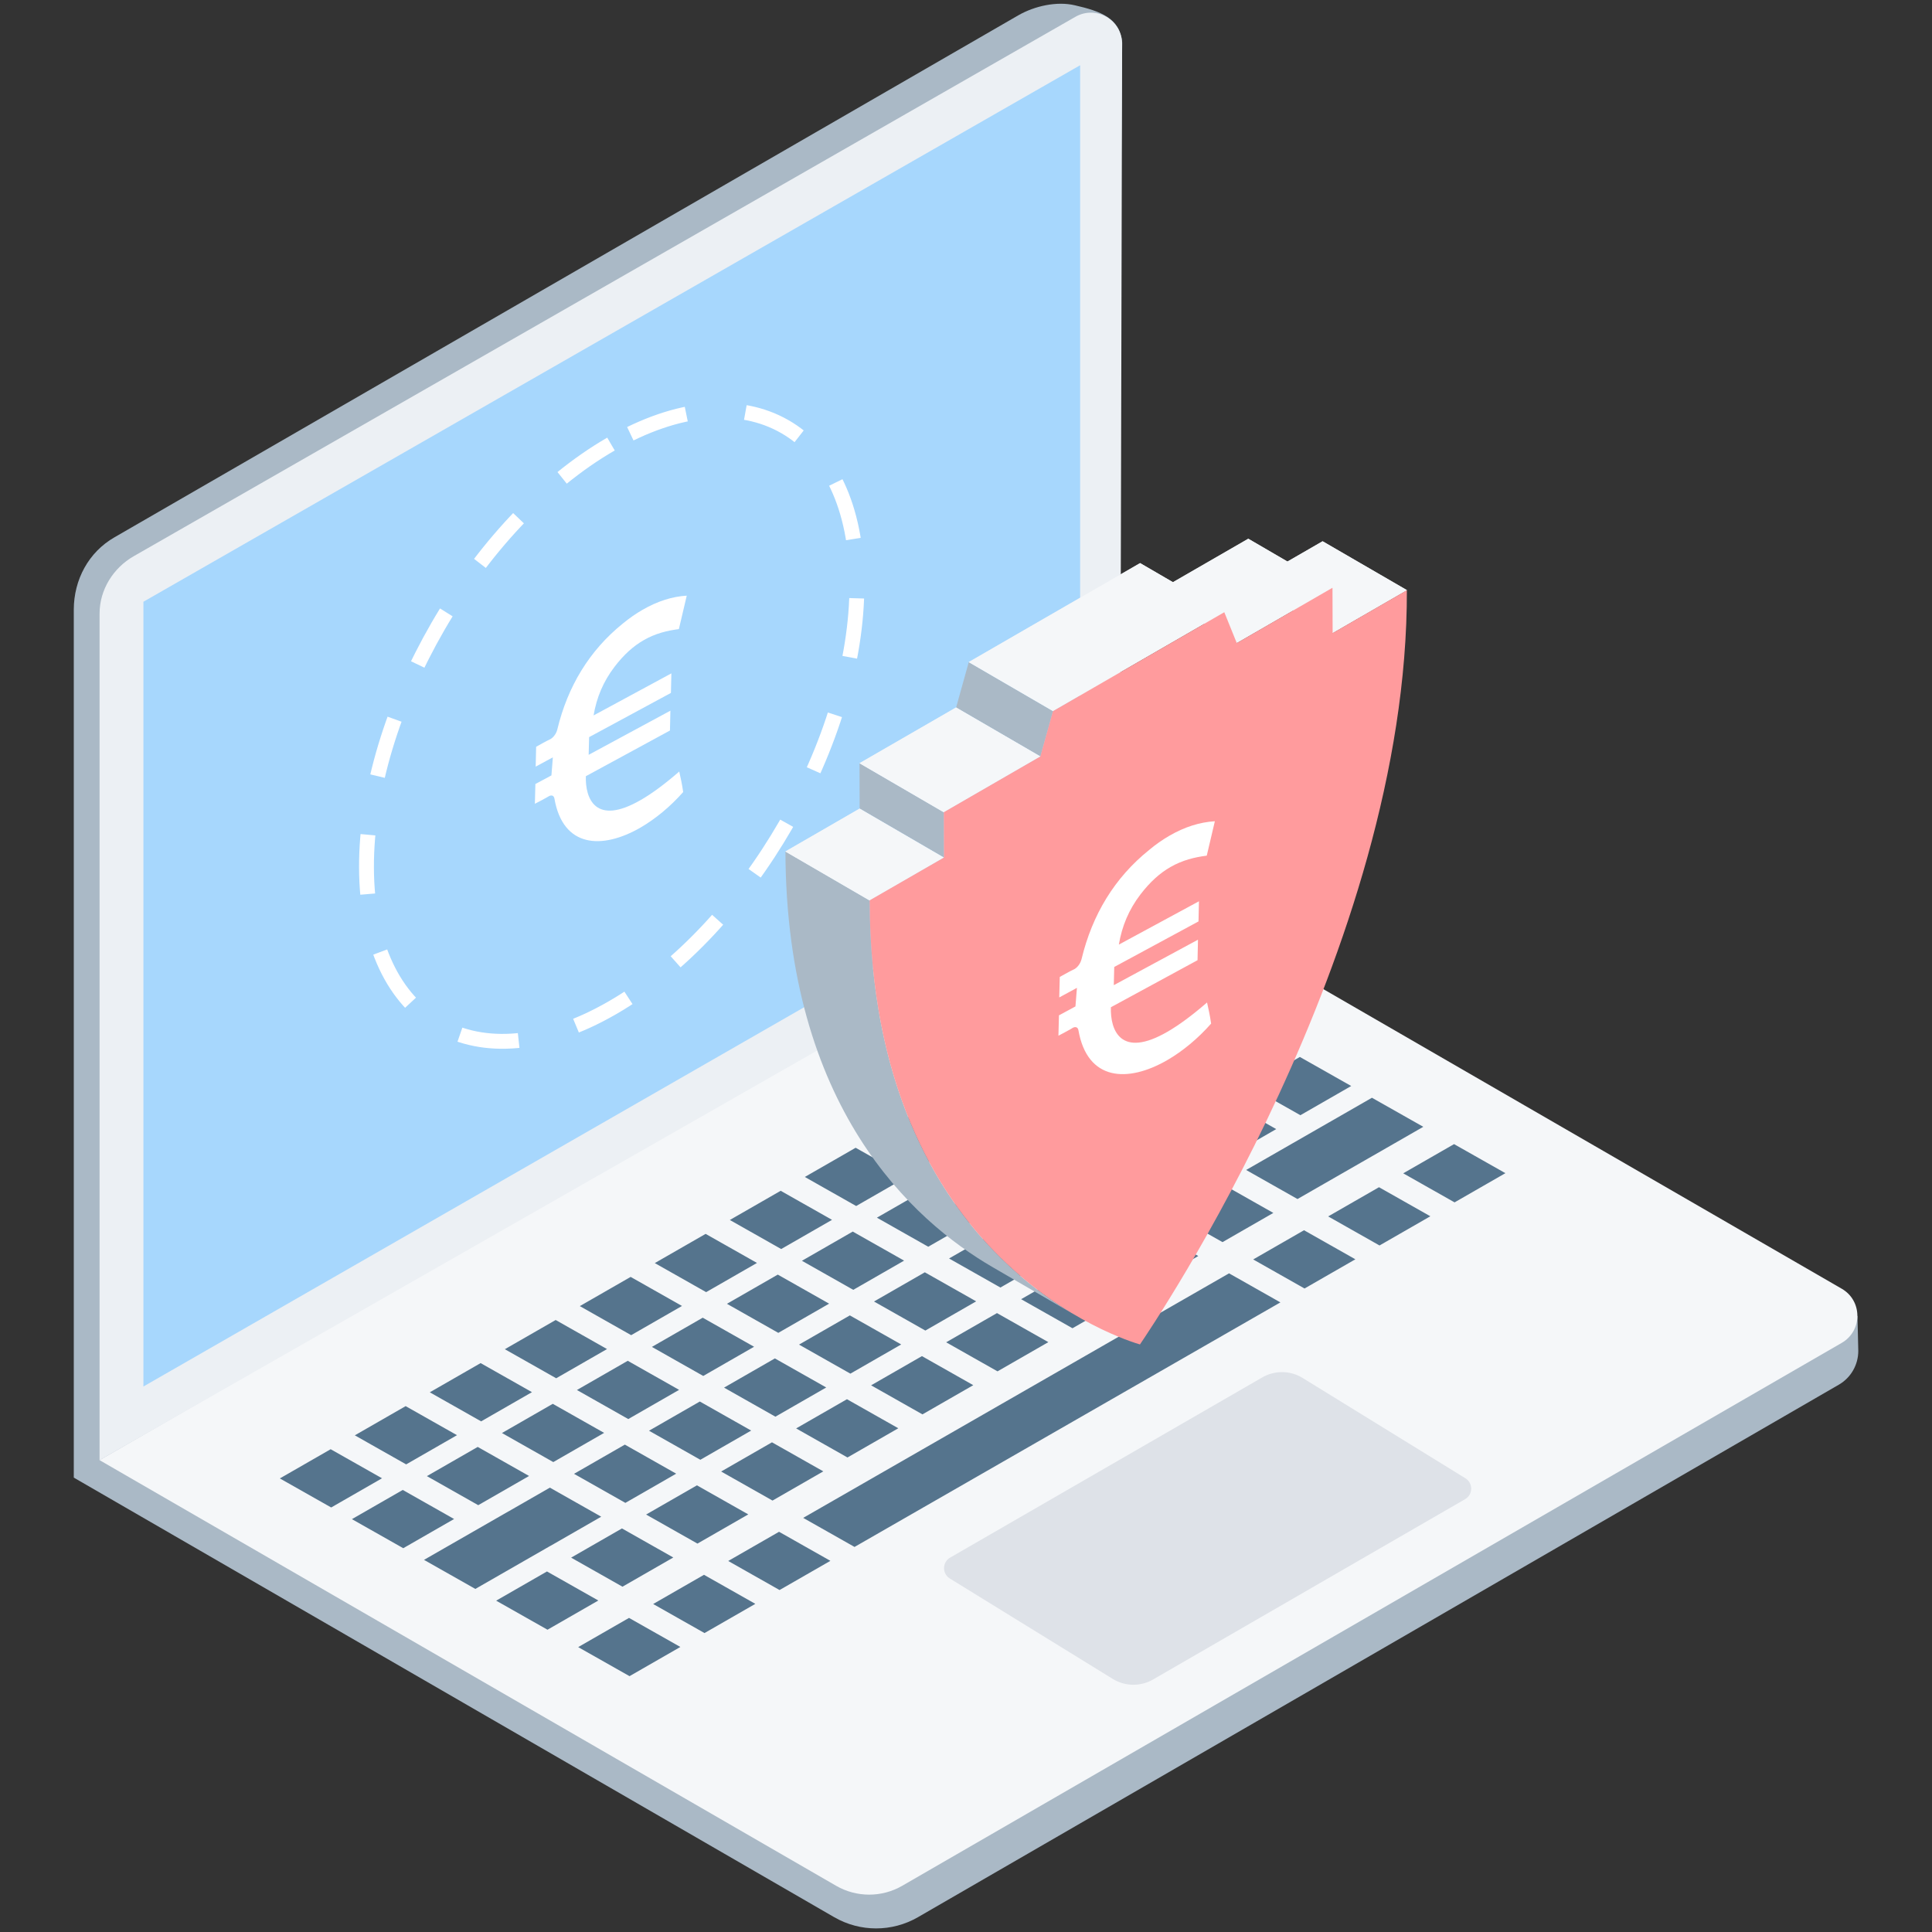
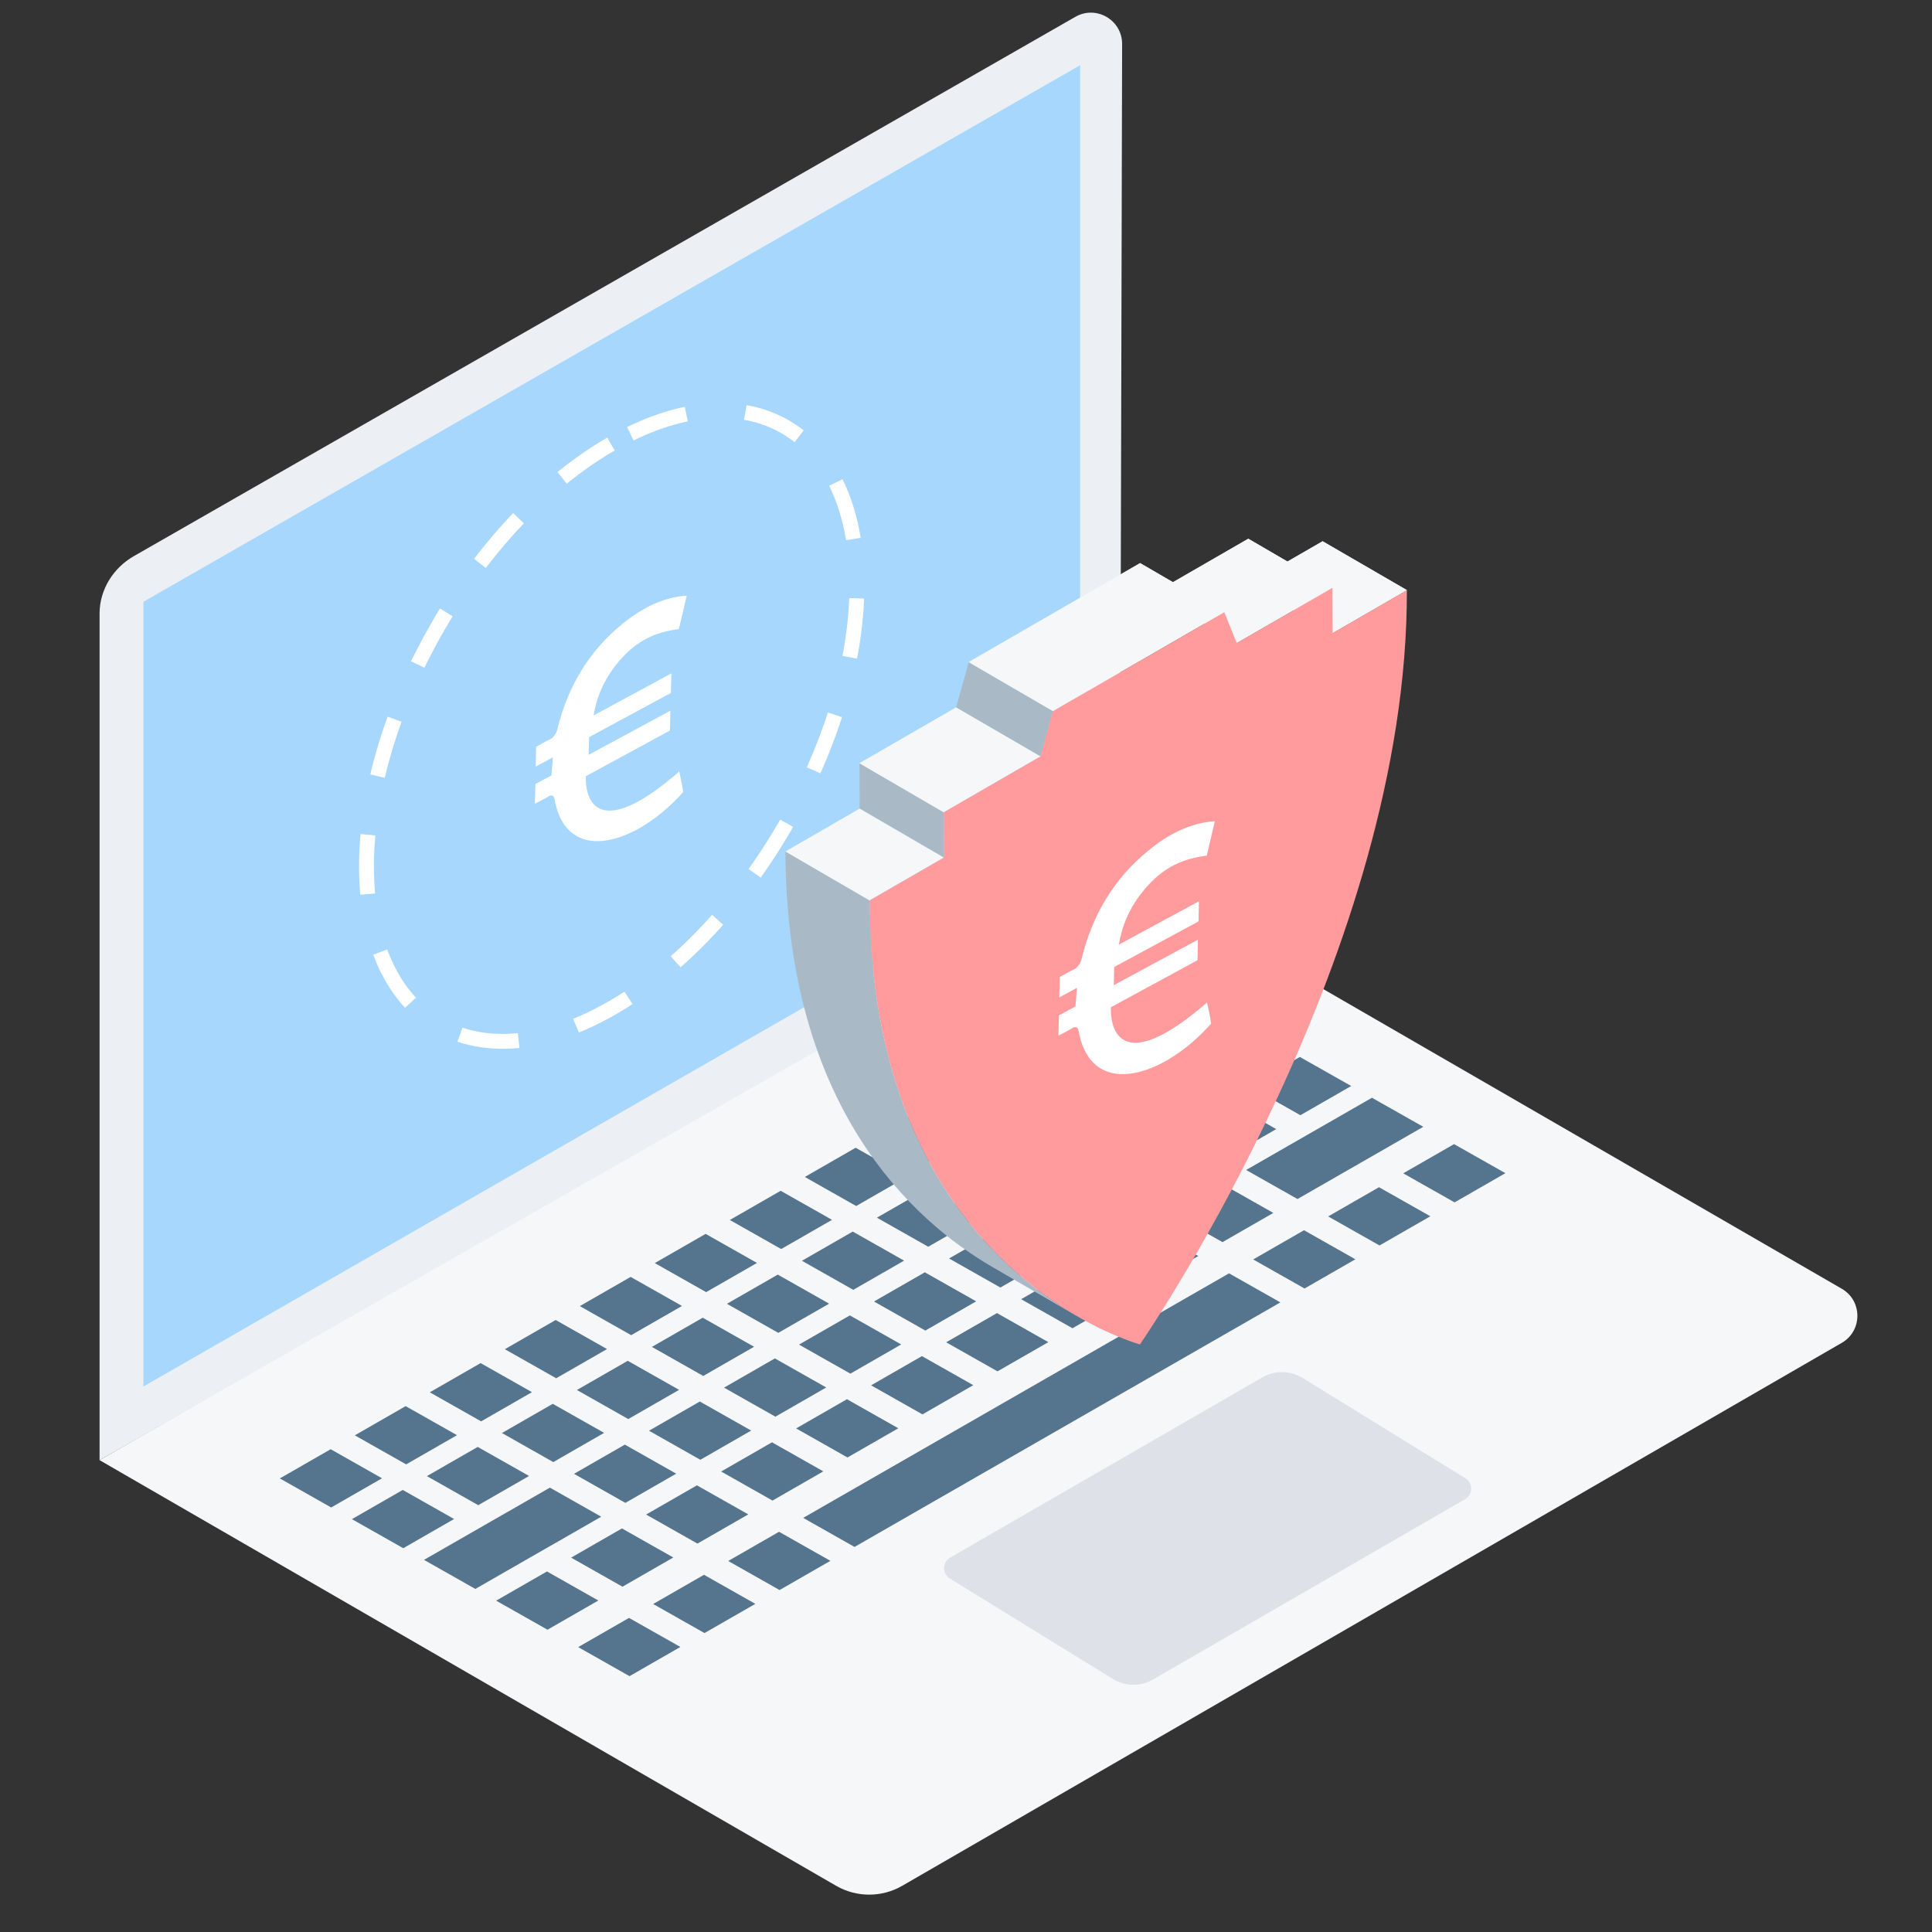
<svg xmlns="http://www.w3.org/2000/svg" version="1.1" id="Calque_1" x="0px" y="0px" viewBox="0 0 260 260" style="enable-background:new 0 0 260 260;" xml:space="preserve">
  <rect x="0" y="0" width="260" height="260" fill="#333333" stroke="none" />
  <style type="text/css">
	.st0{fill:#AAB9C6;}
	.st1{fill:#F5F7F9;}
	.st2{fill:#ECF0F4;}
	.st3{fill:#A7D7FD;}
	.st4{fill:#DEE2E8;}
	.st5{fill:#55748D;}
	.st6{fill:#FFFFFF;}
	.st7{fill:none;stroke:#FFFFFF;stroke-width:2;stroke-miterlimit:10;stroke-dasharray:8,8;}
	.st8{fill:#FF9B9D;}
</style>
  <g>
-     <path class="st0" d="M15.42,72.3L137.06,2.05c2.17-1.24,5.14-1.91,7.58-1.34c3.43,0.79,6.06,1.69,6.38,5.01l-0.88,111.79   l-10.15,6.45c3.51,1.71,109.8,53.02,109.98,53.15l0.11,4.69c0,1.87-0.99,3.6-2.61,4.54c-18.07,10.47-123.94,71.67-123.94,71.67   c-3.48,2.01-7.78,2.01-11.26,0L9.93,198.85V82.03C9.94,78.01,11.92,74.3,15.42,72.3z" />
    <path class="st1" d="M13.4,196.5l137.33-79.2l97.12,56.13c2.81,1.62,2.81,5.67,0,7.29l-126.43,73.06c-2.75,1.59-6.15,1.59-8.9,0   L13.4,196.5z" />
    <path class="st2" d="M13.4,196.5l137.33-78.39l0.28-112.18c0.01-3.24-3.49-5.28-6.3-3.66L18,74.85c-2.76,1.58-4.59,4.51-4.6,7.69   V196.5z" />
    <polygon class="st3" points="145.36,8.78 19.3,80.98 19.3,186.59 145.36,114.23  " />
    <path class="st4" d="M127.86,209.62l42.02-24.26c1.68-0.97,3.77-0.94,5.42,0.08l21.91,13.5c1.05,0.65,1.03,2.19-0.04,2.81   l-42,24.27c-1.68,0.97-3.77,0.94-5.42-0.08l-21.92-13.51C126.77,211.78,126.79,210.24,127.86,209.62z" />
    <path class="st5" d="M51.41,198.94c-2.74,1.57-4.1,2.36-6.84,3.93c-2.77-1.56-4.15-2.34-6.91-3.91c2.73-1.57,4.1-2.36,6.84-3.93   C47.26,196.59,48.64,197.37,51.41,198.94z M54.59,189.23c-2.74,1.57-4.1,2.36-6.84,3.93c2.77,1.56,4.15,2.34,6.91,3.91   c2.74-1.57,4.1-2.36,6.84-3.93C58.74,191.58,57.35,190.8,54.59,189.23z M64.68,183.44c-2.74,1.57-4.1,2.36-6.84,3.93   c2.77,1.56,4.15,2.34,6.91,3.91c2.74-1.57,4.1-2.36,6.84-3.93C68.83,185.78,67.45,185,64.68,183.44z M74.78,177.64   c-2.74,1.57-4.1,2.36-6.84,3.93c2.77,1.56,4.15,2.34,6.91,3.91c2.74-1.57,4.1-2.36,6.84-3.93   C78.92,179.99,77.54,179.2,74.78,177.64z M84.87,171.84c-2.74,1.57-4.1,2.36-6.84,3.93c2.77,1.56,4.15,2.34,6.91,3.91   c2.74-1.57,4.1-2.36,6.84-3.93C89.02,174.19,87.63,173.41,84.87,171.84z M94.96,166.05c-2.74,1.57-4.1,2.36-6.84,3.93   c2.77,1.56,4.15,2.34,6.91,3.91c2.74-1.57,4.1-2.36,6.84-3.93C99.11,168.39,97.73,167.61,94.96,166.05z M105.06,160.25   c-2.74,1.57-4.1,2.36-6.84,3.93c2.77,1.56,4.15,2.34,6.91,3.91c2.74-1.57,4.1-2.36,6.84-3.93   C109.2,162.6,107.82,161.82,105.06,160.25z M115.15,154.46c-2.74,1.57-4.1,2.36-6.84,3.93c2.77,1.56,4.15,2.34,6.91,3.91   c2.74-1.57,4.1-2.36,6.84-3.93C119.3,156.8,117.92,156.02,115.15,154.46z M125.24,148.66c-2.74,1.57-4.1,2.36-6.84,3.93   c2.77,1.56,4.15,2.34,6.91,3.91c2.74-1.57,4.1-2.36,6.84-3.93C129.39,151.01,128.01,150.22,125.24,148.66z M135.34,142.86   c-2.74,1.57-4.1,2.36-6.84,3.93c2.77,1.56,4.15,2.34,6.91,3.91c2.74-1.57,4.1-2.36,6.84-3.93   C139.48,145.21,138.1,144.43,135.34,142.86z M145.43,137.07c-2.74,1.57-4.1,2.36-6.84,3.93c2.77,1.56,4.15,2.34,6.91,3.91   c2.74-1.57,4.1-2.36,6.84-3.93C149.58,139.41,148.19,138.63,145.43,137.07z M155.52,131.27c-2.73,1.57-4.1,2.36-6.84,3.93   c2.77,1.56,4.15,2.34,6.91,3.91c2.74-1.57,4.1-2.36,6.84-3.93C159.67,133.62,158.29,132.84,155.52,131.27z M54.2,200.51   c-2.74,1.57-4.1,2.36-6.84,3.93c2.77,1.56,4.15,2.34,6.91,3.91c2.73-1.57,4.1-2.36,6.84-3.93   C58.35,202.86,56.96,202.08,54.2,200.51z M64.29,194.72c-2.74,1.57-4.1,2.36-6.84,3.93c2.77,1.56,4.15,2.34,6.91,3.91   c2.74-1.57,4.1-2.36,6.84-3.93C68.44,197.06,67.06,196.28,64.29,194.72z M74.39,188.92c-2.74,1.57-4.1,2.36-6.84,3.93   c2.77,1.56,4.15,2.34,6.91,3.91c2.74-1.57,4.1-2.36,6.84-3.93C78.53,191.27,77.15,190.49,74.39,188.92z M84.48,183.13   c-2.74,1.57-4.1,2.36-6.84,3.93c2.77,1.56,4.15,2.34,6.91,3.91c2.74-1.57,4.1-2.36,6.84-3.93   C88.63,185.47,87.24,184.69,84.48,183.13z M94.57,177.33c-2.74,1.57-4.1,2.36-6.84,3.93c2.77,1.56,4.15,2.34,6.91,3.91   c2.74-1.57,4.1-2.36,6.84-3.93C98.72,179.67,97.34,178.89,94.57,177.33z M104.67,171.53c-2.74,1.57-4.1,2.36-6.84,3.93   c2.77,1.56,4.15,2.34,6.91,3.91c2.74-1.57,4.1-2.36,6.84-3.93C108.81,173.88,107.43,173.1,104.67,171.53z M114.76,165.74   c-2.74,1.57-4.1,2.36-6.84,3.93c2.77,1.56,4.15,2.34,6.91,3.91c2.74-1.57,4.1-2.36,6.84-3.93   C118.91,168.08,117.52,167.3,114.76,165.74z M124.85,159.94c-2.74,1.57-4.1,2.36-6.84,3.93c2.77,1.56,4.15,2.34,6.91,3.91   c2.74-1.57,4.1-2.36,6.84-3.93C129,162.29,127.62,161.5,124.85,159.94z M134.95,154.15c-2.74,1.57-4.1,2.36-6.84,3.93   c2.77,1.56,4.15,2.34,6.91,3.91c2.74-1.57,4.1-2.36,6.84-3.93C139.09,156.49,137.71,155.71,134.95,154.15z M145.04,148.35   c-2.74,1.57-4.1,2.36-6.84,3.93c2.77,1.56,4.15,2.34,6.91,3.91c2.74-1.57,4.1-2.36,6.84-3.93   C149.19,150.69,147.8,149.91,145.04,148.35z M155.13,142.55c-2.74,1.57-4.1,2.36-6.84,3.93c2.77,1.56,4.15,2.34,6.91,3.91   c2.74-1.57,4.1-2.36,6.84-3.93C159.28,144.9,157.9,144.12,155.13,142.55z M165.22,136.76c-4.59,2.63-6.88,3.95-11.46,6.58   c2.77,1.56,4.15,2.34,6.91,3.91c4.59-2.63,6.88-3.95,11.46-6.58C169.37,139.1,167.99,138.32,165.22,136.76z M68.42,203.4   c-4.54,2.61-6.81,3.91-11.36,6.52c2.77,1.56,4.15,2.35,6.91,3.91c4.54-2.61,6.81-3.91,11.36-6.52   C72.57,205.75,71.19,204.97,68.42,203.4z M74,200.2c-2.74,1.57-4.1,2.36-6.84,3.93c2.77,1.56,4.15,2.34,6.91,3.91   c2.74-1.57,4.1-2.36,6.84-3.93C78.14,202.55,76.76,201.77,74,200.2z M84.09,194.41c-2.74,1.57-4.1,2.36-6.84,3.93   c2.77,1.56,4.15,2.34,6.91,3.91c2.74-1.57,4.1-2.36,6.84-3.93C88.24,196.75,86.85,195.97,84.09,194.41z M94.18,188.61   c-2.74,1.57-4.1,2.36-6.84,3.93c2.77,1.56,4.15,2.35,6.91,3.91c2.74-1.57,4.1-2.36,6.84-3.93   C98.33,190.96,96.95,190.17,94.18,188.61z M104.28,182.81c-2.74,1.57-4.1,2.36-6.84,3.93c2.77,1.56,4.15,2.34,6.91,3.91   c2.74-1.57,4.1-2.36,6.84-3.93C108.42,185.16,107.04,184.38,104.28,182.81z M114.37,177.02c-2.74,1.57-4.1,2.36-6.84,3.93   c2.77,1.56,4.15,2.34,6.91,3.91c2.74-1.57,4.1-2.36,6.84-3.93C118.52,179.36,117.13,178.58,114.37,177.02z M124.46,171.22   c-2.74,1.57-4.1,2.36-6.84,3.93c2.77,1.56,4.15,2.35,6.91,3.91c2.74-1.57,4.1-2.36,6.84-3.93   C128.61,173.57,127.23,172.79,124.46,171.22z M134.56,165.43c-2.74,1.57-4.1,2.36-6.84,3.93c2.77,1.56,4.15,2.35,6.91,3.91   c2.74-1.57,4.1-2.36,6.84-3.93C138.7,167.77,137.32,166.99,134.56,165.43z M144.65,159.63c-2.74,1.57-4.1,2.36-6.84,3.93   c2.77,1.56,4.15,2.35,6.91,3.91c2.74-1.57,4.1-2.36,6.84-3.93C148.8,161.98,147.42,161.19,144.65,159.63z M154.74,153.83   c-2.74,1.57-4.1,2.36-6.84,3.93c2.77,1.56,4.15,2.34,6.91,3.91c2.74-1.57,4.1-2.36,6.84-3.93   C158.89,156.18,157.51,155.4,154.74,153.83z M164.84,148.04c-2.74,1.57-4.1,2.36-6.84,3.93c2.77,1.56,4.15,2.35,6.91,3.91   c2.74-1.57,4.1-2.36,6.84-3.93C168.98,150.38,167.6,149.6,164.84,148.04z M174.93,142.24c-2.73,1.57-4.1,2.36-6.84,3.93   c2.77,1.56,4.15,2.35,6.91,3.91c2.74-1.57,4.1-2.36,6.84-3.93C179.08,144.59,177.69,143.81,174.93,142.24z M73.61,211.48   c-2.74,1.57-4.1,2.36-6.84,3.93c2.77,1.56,4.15,2.35,6.91,3.91c2.73-1.57,4.1-2.36,6.84-3.93   C77.75,213.83,76.37,213.05,73.61,211.48z M83.7,205.69c-2.74,1.57-4.1,2.36-6.84,3.93c2.77,1.56,4.15,2.35,6.91,3.91   c2.74-1.57,4.1-2.36,6.84-3.93C87.85,208.03,86.46,207.25,83.7,205.69z M93.79,199.89c-2.74,1.57-4.1,2.36-6.84,3.93   c2.77,1.56,4.15,2.35,6.91,3.91c2.74-1.57,4.1-2.36,6.84-3.93C97.94,202.24,96.56,201.46,93.79,199.89z M103.89,194.1   c-2.74,1.57-4.1,2.36-6.84,3.93c2.77,1.56,4.15,2.34,6.91,3.91c2.74-1.57,4.1-2.36,6.84-3.93   C108.03,196.44,106.65,195.66,103.89,194.1z M113.98,188.3c-2.74,1.57-4.1,2.36-6.84,3.93c2.77,1.56,4.15,2.35,6.91,3.91   c2.74-1.57,4.1-2.36,6.84-3.93C118.13,190.65,116.74,189.86,113.98,188.3z M124.07,182.5c-2.74,1.57-4.1,2.36-6.84,3.93   c2.77,1.56,4.15,2.34,6.91,3.91c2.74-1.57,4.1-2.36,6.84-3.93C128.22,184.85,126.84,184.07,124.07,182.5z M134.17,176.71   c-2.74,1.57-4.1,2.36-6.84,3.93c2.77,1.56,4.15,2.34,6.91,3.91c2.74-1.57,4.1-2.36,6.84-3.93   C138.31,179.05,136.93,178.27,134.17,176.71z M144.26,170.91c-2.74,1.57-4.1,2.36-6.84,3.93c2.77,1.56,4.15,2.34,6.91,3.91   c2.74-1.57,4.1-2.36,6.84-3.93C148.41,173.26,147.03,172.48,144.26,170.91z M154.35,165.12c-2.74,1.57-4.1,2.36-6.84,3.93   c2.77,1.56,4.15,2.34,6.91,3.91c2.74-1.57,4.1-2.36,6.84-3.93C158.5,167.46,157.12,166.68,154.35,165.12z M164.45,159.32   c-2.74,1.57-4.1,2.36-6.84,3.93c2.77,1.56,4.15,2.34,6.91,3.91c2.74-1.57,4.1-2.36,6.84-3.93   C168.59,161.67,167.21,160.88,164.45,159.32z M178.9,151.02c-4.48,2.57-6.72,3.86-11.2,6.43c2.77,1.56,4.15,2.34,6.91,3.91   c4.48-2.57,6.72-3.86,11.2-6.43C183.05,153.37,181.66,152.58,178.9,151.02z M184.63,147.73c-2.73,1.57-4.1,2.36-6.84,3.93   c2.77,1.56,4.15,2.35,6.91,3.91c2.74-1.57,4.1-2.36,6.84-3.93C188.78,150.07,187.4,149.29,184.63,147.73z M84.65,217.73   c-2.74,1.57-4.1,2.36-6.84,3.93c2.77,1.56,4.15,2.34,6.91,3.91c2.73-1.57,4.1-2.36,6.84-3.93   C88.8,220.07,87.42,219.29,84.65,217.73z M94.74,211.93c-2.74,1.57-4.1,2.36-6.84,3.93c2.77,1.56,4.15,2.34,6.91,3.91   c2.74-1.57,4.1-2.36,6.84-3.93C98.89,214.28,97.51,213.49,94.74,211.93z M104.84,206.14c-2.74,1.57-4.1,2.36-6.84,3.93   c2.77,1.56,4.15,2.34,6.91,3.91c2.74-1.57,4.1-2.36,6.84-3.93C108.98,208.48,107.6,207.7,104.84,206.14z M165.4,171.36   c-19.1,10.97-38.2,21.94-57.31,32.91c2.77,1.56,4.15,2.34,6.91,3.91c19.1-10.97,38.2-21.94,57.31-32.91   C169.55,173.7,168.16,172.92,165.4,171.36z M175.49,165.56c-2.74,1.57-4.1,2.36-6.84,3.93c2.77,1.56,4.15,2.34,6.91,3.91   c2.74-1.57,4.1-2.36,6.84-3.93C179.64,167.91,178.26,167.13,175.49,165.56z M185.58,159.77c-2.74,1.57-4.1,2.36-6.84,3.93   c2.77,1.56,4.15,2.34,6.91,3.91c2.74-1.57,4.1-2.36,6.84-3.93C189.73,162.11,188.35,161.33,185.58,159.77z M195.68,153.97   c-2.74,1.57-4.1,2.36-6.84,3.93c2.77,1.56,4.15,2.34,6.91,3.91c2.74-1.57,4.1-2.36,6.84-3.93   C199.82,156.32,198.44,155.54,195.68,153.97z" />
    <g>
      <path class="st6" d="M86.48,82.06c2.01-1.16,3.98-1.78,5.94-1.9l-1.06,4.5c-1.6,0.21-3.18,0.59-4.75,1.5    c-1.32,0.76-2.63,1.89-3.92,3.59c-1.51,1.98-2.4,4.12-2.81,6.53l10.47-5.66l-0.06,2.63l-11.01,5.95l-0.06,2.38l11-5.94l-0.06,2.67    c-3.5,1.9-7.82,4.25-11.32,6.15c-0.09,2.97,1.26,6.74,7.39,3.2c1.45-0.83,3.16-2.08,5.18-3.83c0.23,1.11,0.32,1.35,0.53,2.76    c-1.73,1.96-3.73,3.61-5.74,4.78c-5.16,2.98-10.44,2.74-11.59-3.91c-0.07-0.39-0.38-0.52-0.76-0.3c-0.12,0.07-0.21,0.13-0.31,0.18    c-0.49,0.29-1,0.53-1.56,0.83l0.07-2.66l2.16-1.16l0.19-2.43l-2.31,1.25l0.06-2.67c0.64-0.35,1.24-0.71,1.84-0.99    c0.03-0.02,0.07-0.03,0.1-0.05c0.41-0.24,0.78-0.75,0.91-1.29c1.4-5.81,4.32-10.63,8.82-14.26C84.7,83.19,85.59,82.57,86.48,82.06    z" />
    </g>
    <g>
      <g>
        <path class="st7" d="M82.22,59.76c-18.23,10.53-32.96,36.04-32.9,56.98c0.06,20.94,14.88,29.4,33.11,18.87     c18.23-10.52,32.95-36.04,32.89-56.98C115.27,57.69,100.45,49.23,82.22,59.76z" />
      </g>
    </g>
    <g>
      <path class="st0" d="M141.71,95.7l-1.7,6.1l-11.34-6.59l1.7-6.1L141.71,95.7z M115.67,102.71l0.02,6.1l11.34,6.59l-0.02-6.1    L115.67,102.71z M117.04,121.17l-11.34-6.59c0.1,34.4,17.13,49.7,27.87,55.94l11.34,6.59    C134.17,170.87,117.14,155.57,117.04,121.17z" />
      <g>
        <g>
          <path class="st2" d="M177.99,72.84c-1.52,0.88-3.1,1.79-4.73,2.73l-5.27-3.07l-10.14,5.85l-4.42-2.57l-23.06,13.32l11.34,6.59      l20.33-11.74l4.42,2.57l7.62-4.4l5.27,3.07c3.51-2.03,6.87-3.97,9.99-5.77L177.99,72.84z" />
          <polygon class="st2" points="115.67,102.71 127.01,109.31 140,101.8 128.66,95.21     " />
-           <path class="st2" d="M115.68,108.82c-3.53,2.04-6.88,3.97-9.99,5.77l11.34,6.59c1.55-0.9,3.17-1.83,4.83-2.79      c1.67-0.96,3.39-1.96,5.15-2.98l0,0h0L115.68,108.82z" />
        </g>
        <g>
          <path class="st1" d="M177.99,72.84c-1.52,0.88-3.1,1.79-4.73,2.73l-5.27-3.07l-10.14,5.85l-4.42-2.57l-23.06,13.32l11.34,6.59      l20.33-11.74l4.42,2.57l7.62-4.4l5.27,3.07c3.51-2.03,6.87-3.97,9.99-5.77L177.99,72.84z" />
          <polygon class="st1" points="115.67,102.71 127.01,109.31 140,101.8 128.66,95.21     " />
          <path class="st1" d="M115.68,108.82c-3.53,2.04-6.88,3.97-9.99,5.77l11.34,6.59c1.55-0.9,3.17-1.83,4.83-2.79      c1.67-0.96,3.39-1.96,5.15-2.98l0,0h0L115.68,108.82z" />
        </g>
      </g>
      <path class="st8" d="M127.03,115.41l-0.02-6.1l12.99-7.5l1.7-6.1l23.06-13.32l1.68,4.15l12.88-7.44l0.02,6.1    c3.51-2.03,6.87-3.97,9.99-5.77c0.14,48.34-34.12,98.84-35.92,101.5c-1.81-0.54-36.24-10.82-36.38-59.76    C120.14,119.38,123.5,117.44,127.03,115.41z" />
    </g>
    <path class="st6" d="M157.37,112.47c2.06-1.19,4.1-1.83,6.12-1.95l-1.09,4.63c-1.65,0.21-3.28,0.61-4.9,1.54   c-1.36,0.78-2.7,1.95-4.04,3.7c-1.55,2.04-2.47,4.24-2.89,6.73l10.78-5.83l-0.06,2.71l-11.34,6.13l-0.06,2.45l11.33-6.12   l-0.06,2.76c-3.61,1.95-8.05,4.38-11.66,6.33c-0.1,3.07,1.3,6.95,7.61,3.3c1.49-0.86,3.25-2.14,5.33-3.94   c0.24,1.15,0.33,1.39,0.55,2.84c-1.78,2.02-3.84,3.72-5.91,4.92c-5.32,3.07-10.75,2.82-11.95-4.03c-0.07-0.4-0.39-0.53-0.78-0.31   c-0.12,0.07-0.22,0.13-0.31,0.19c-0.51,0.3-1.03,0.55-1.6,0.86l0.07-2.74l2.22-1.2l0.2-2.5l-2.38,1.29l0.07-2.76   c0.66-0.35,1.28-0.73,1.89-1.01c0.03-0.02,0.07-0.03,0.1-0.05c0.43-0.25,0.8-0.78,0.94-1.33c1.44-5.99,4.45-10.96,9.09-14.69   C155.54,113.63,156.46,113,157.37,112.47z" />
  </g>
</svg>